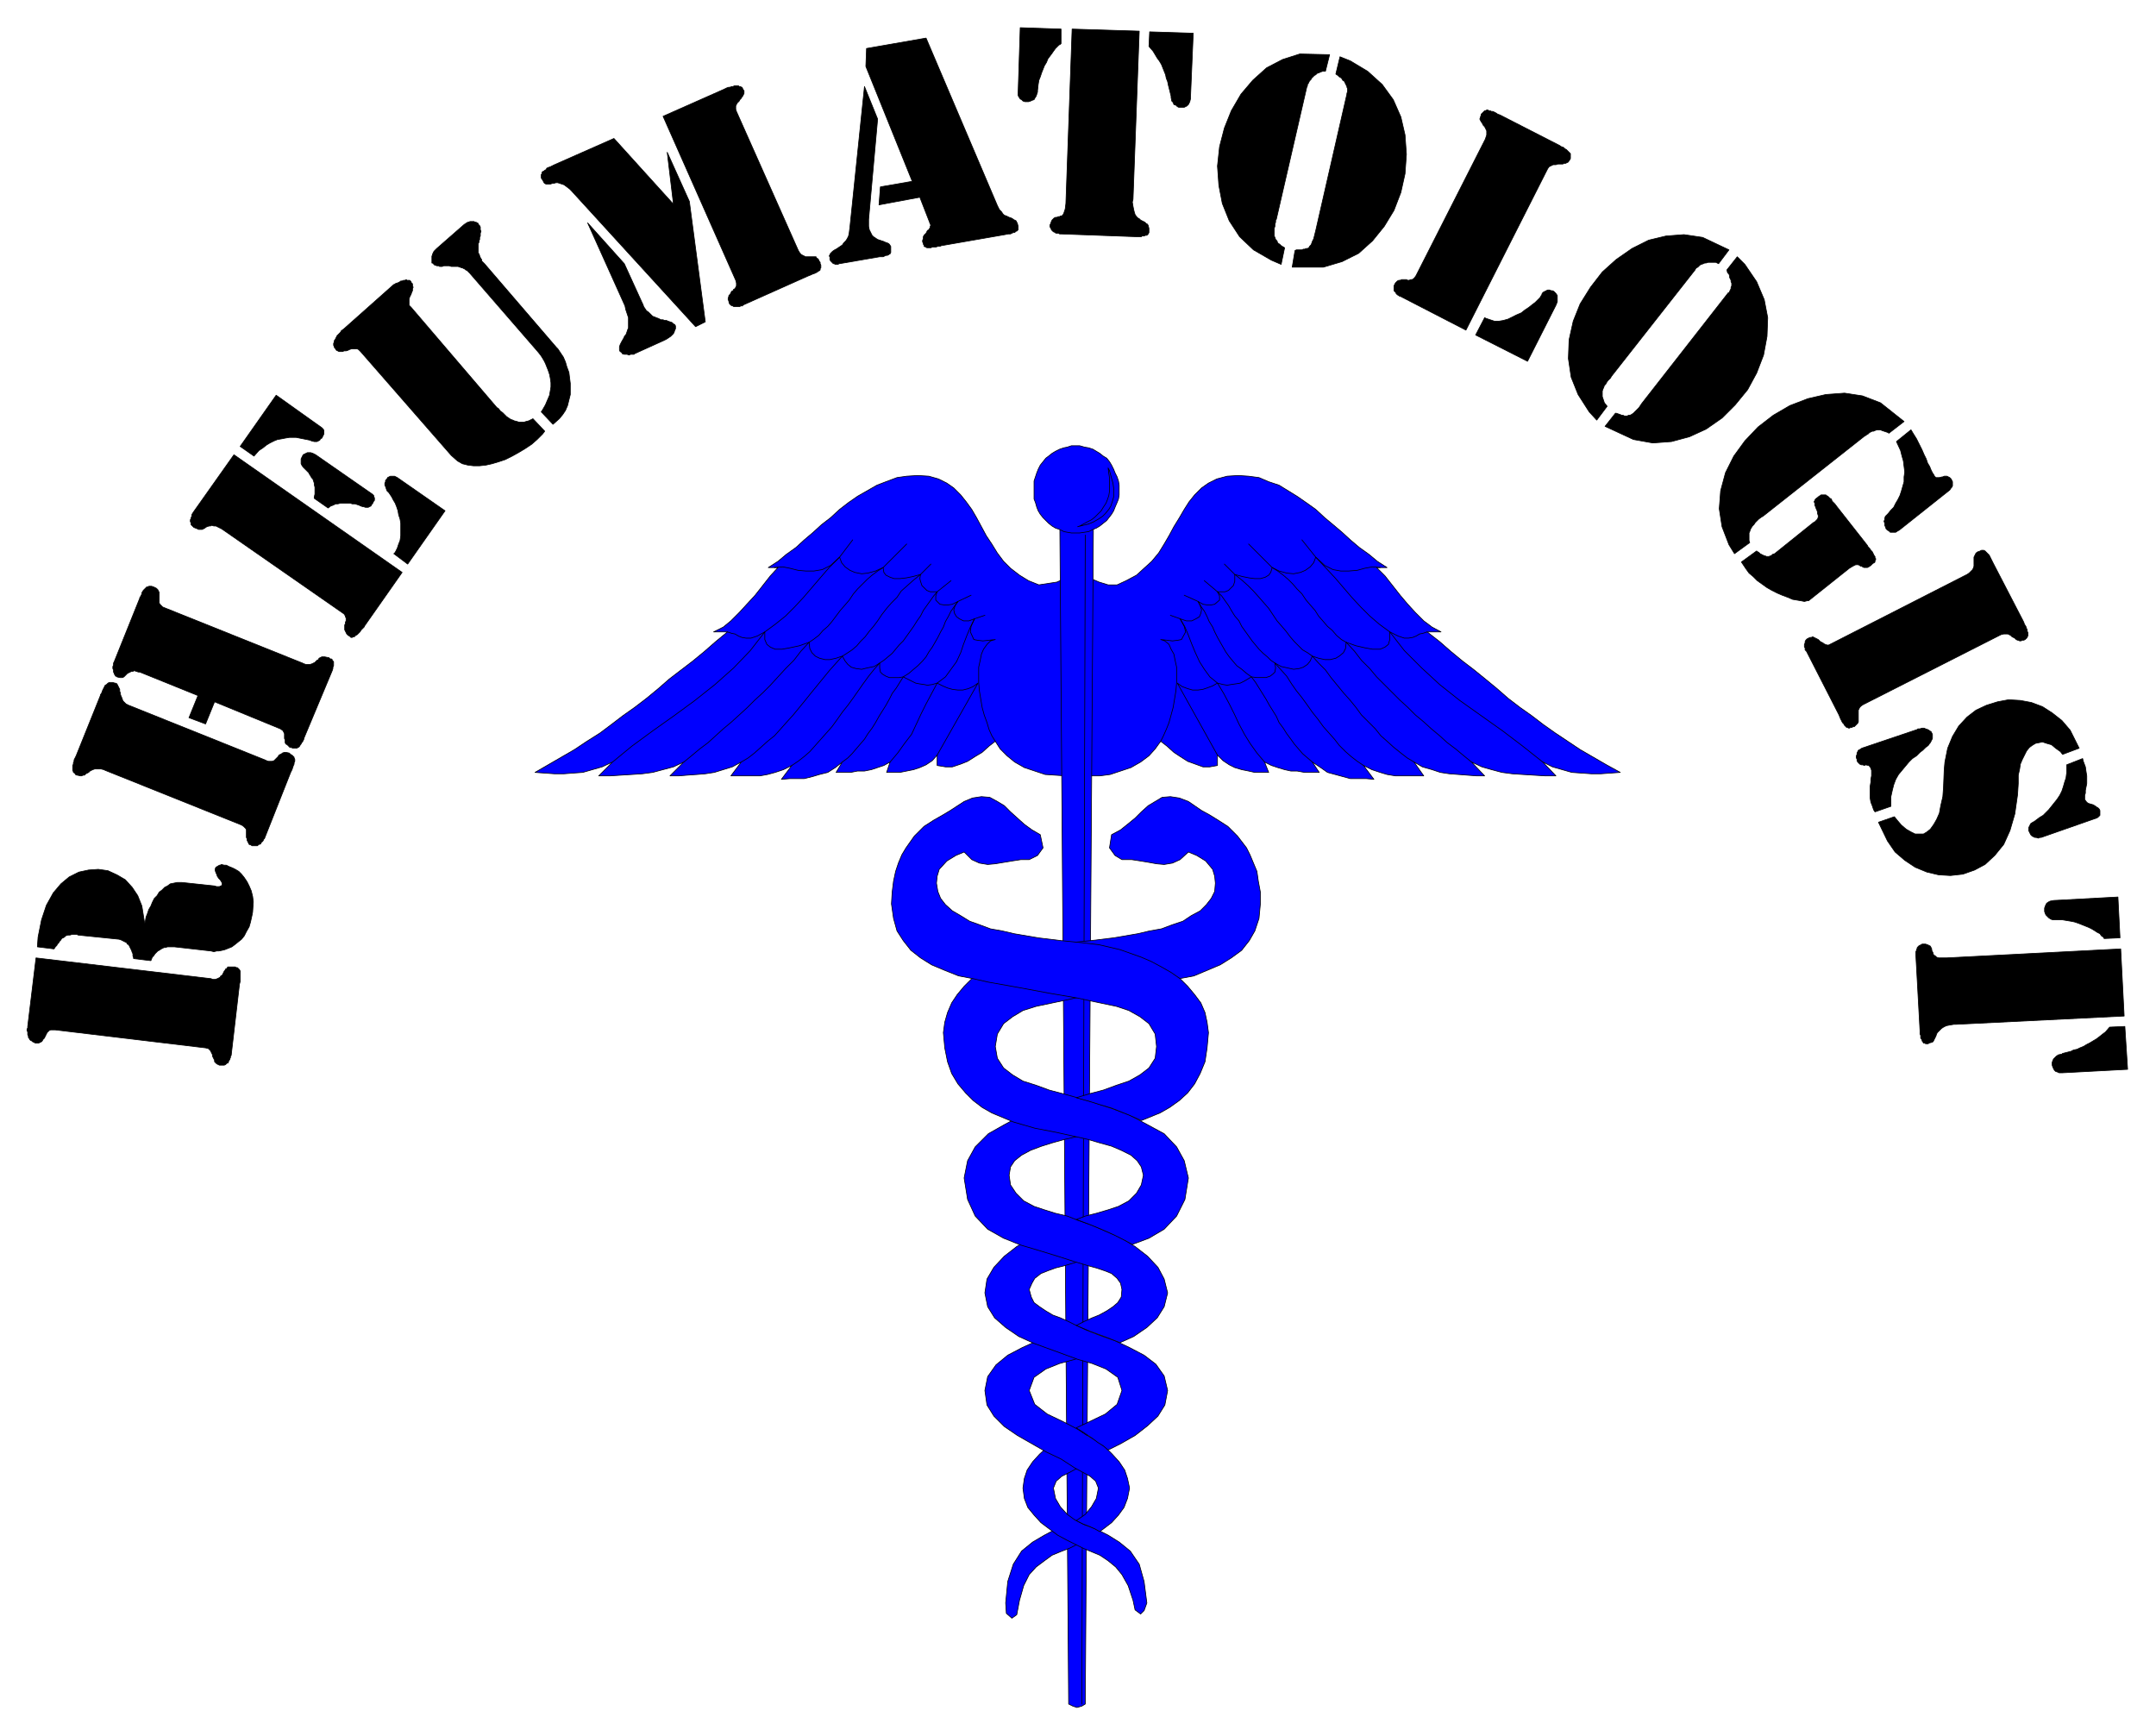
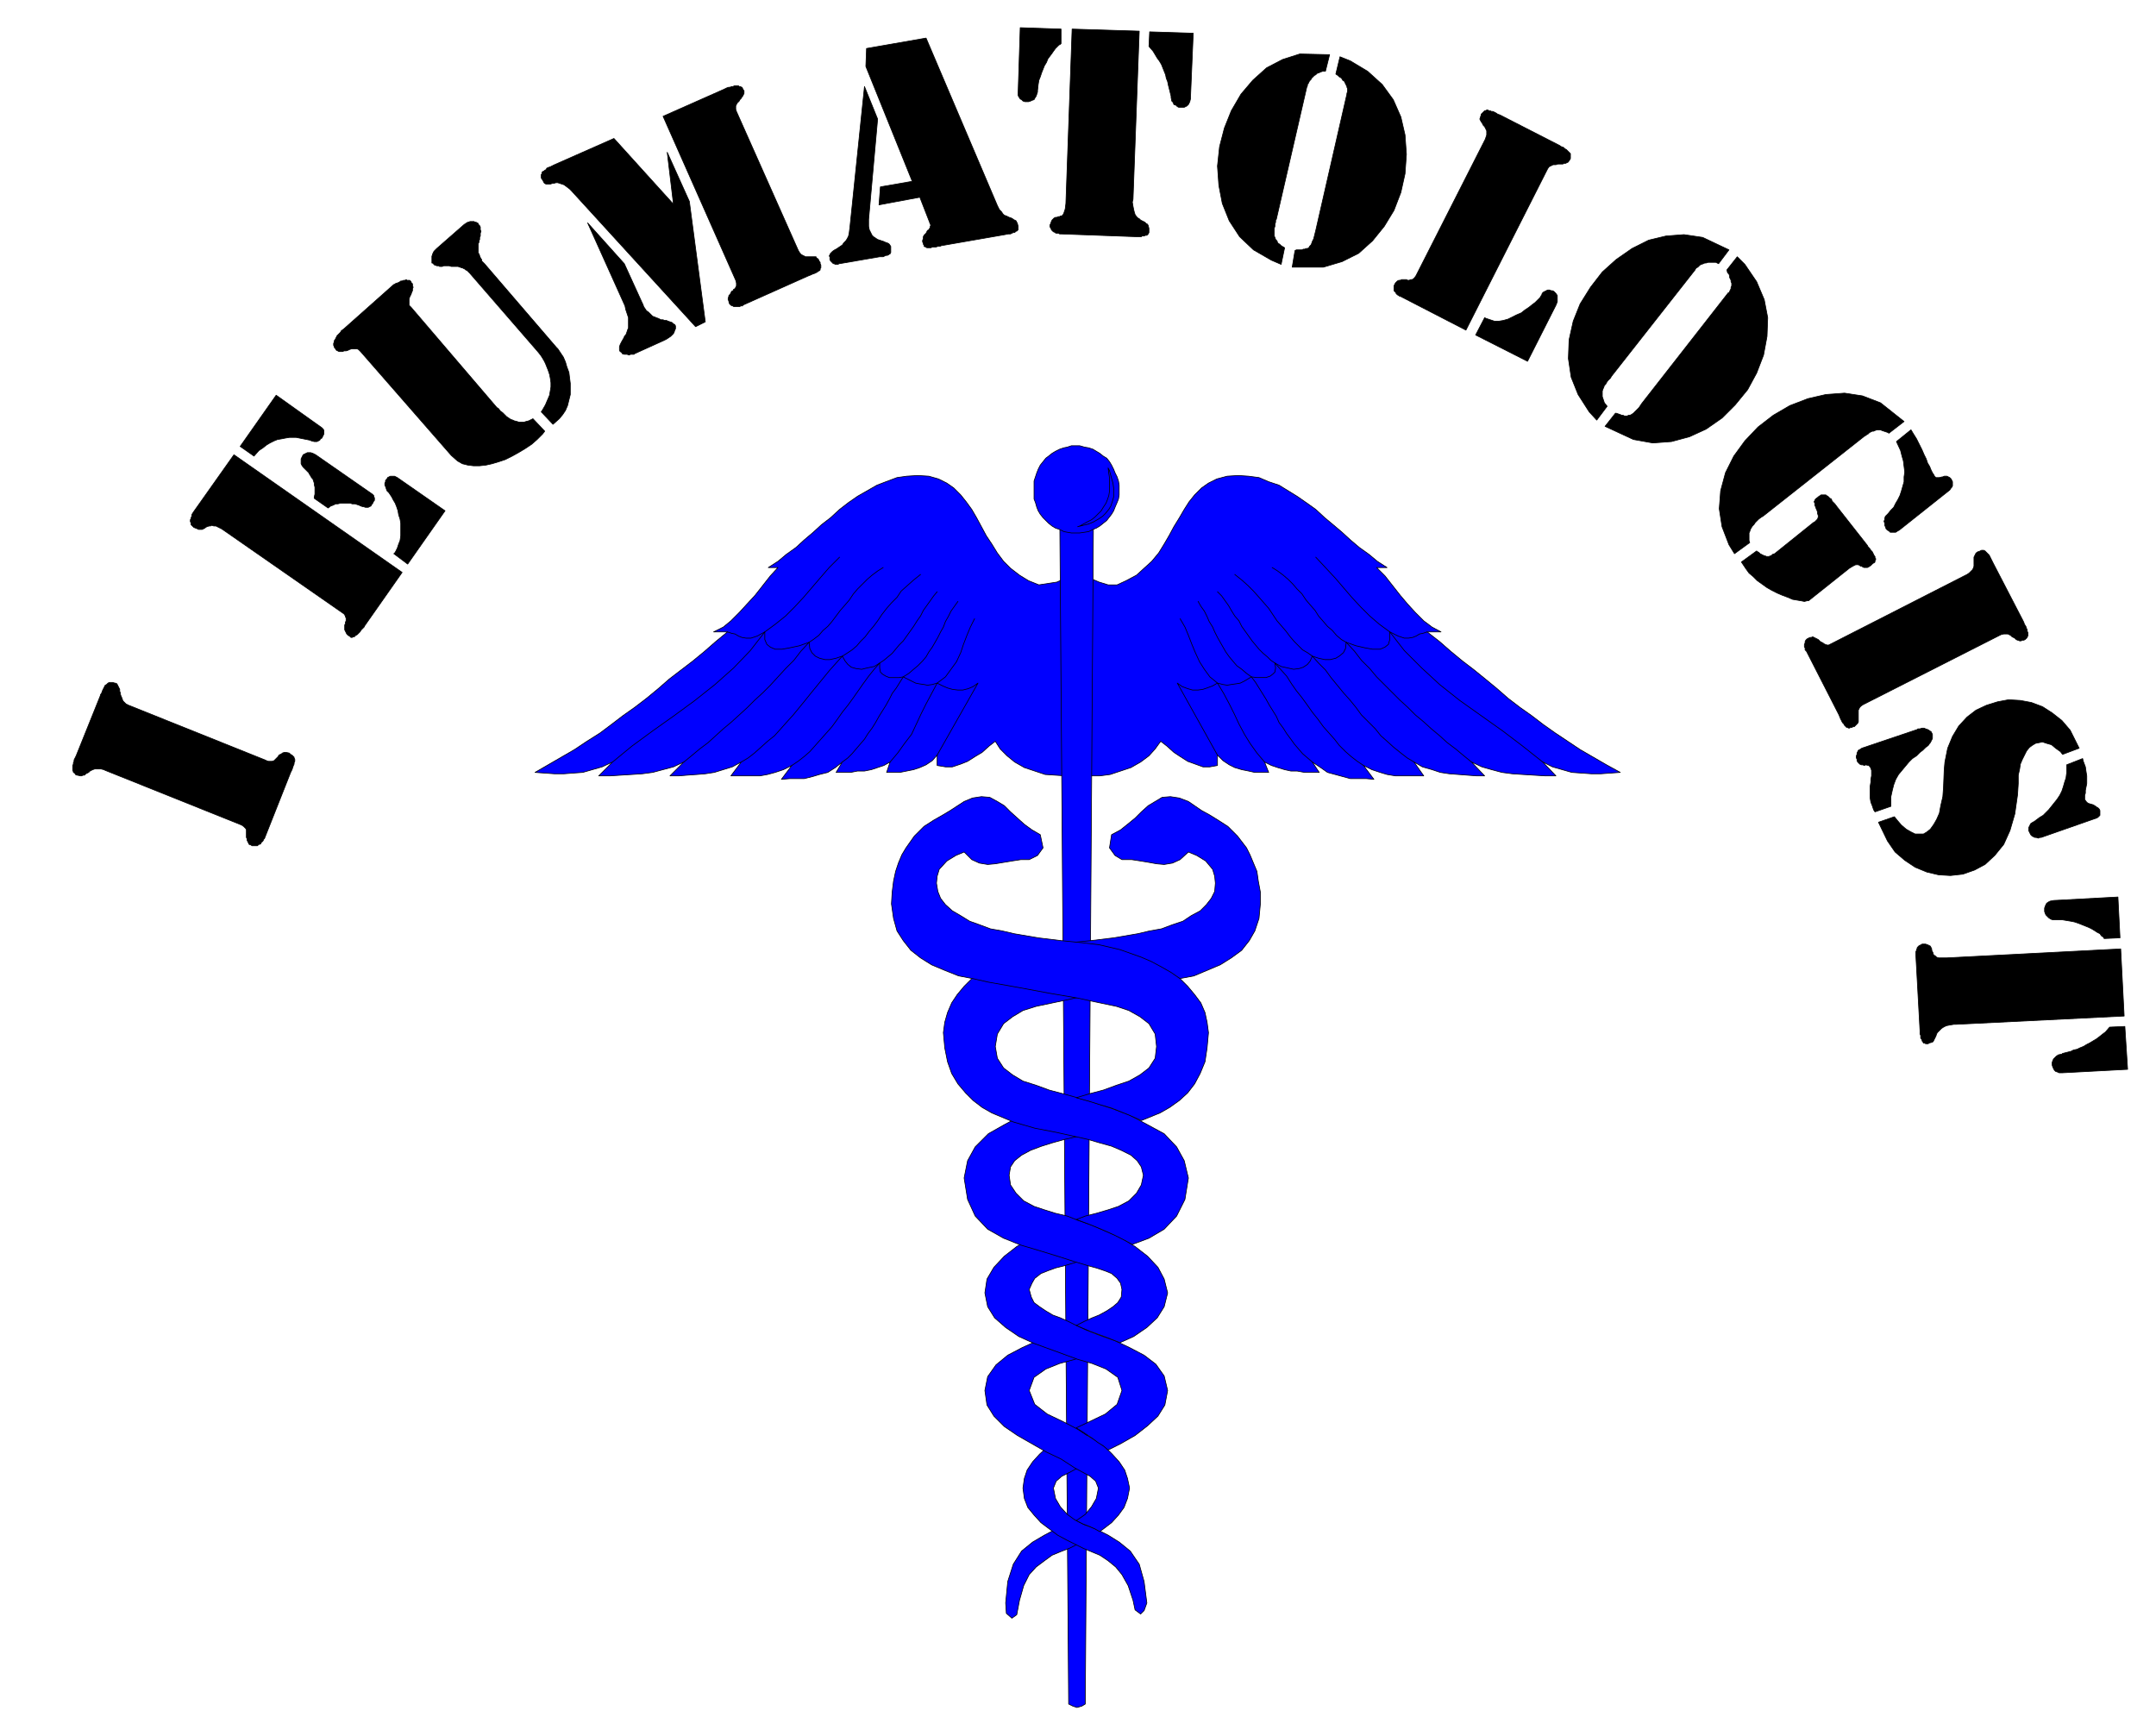
<svg xmlns="http://www.w3.org/2000/svg" width="493.465" height="397.307" fill-rule="evenodd" stroke-linecap="round" preserveAspectRatio="none" viewBox="0 0 3115 2508">
  <style>.pen0{stroke:#000;stroke-width:1;stroke-linejoin:round}.brush1{fill:#00f}.brush2{fill:#000}</style>
  <path d="m1540 835-13 6-26 4-15-6-13-8-13-10-10-10-9-12-8-13-8-12-7-13-7-13-7-12-8-11-8-10-10-10-10-7-12-6-14-4-16-1-16 1-14 2-16 6-13 5-14 8-14 8-13 9-13 10-13 12-13 10-12 11-13 11-12 11-14 10-12 10-14 9h14l-11 12-11 14-11 14-12 13-11 12-12 12-11 9-14 7h20l-17 14-16 14-17 14-17 13-17 13-16 14-17 14-17 13-17 12-17 13-16 12-19 12-18 12-19 11-19 11-19 11 14 1 14 1h14l13-1 14-1 14-4 14-4 15-7-20 20h17l15-1 16-1 15-1 15-2 15-4 15-4 15-7-20 20h13l12-1 14-1 12-1 13-2 13-4 13-4 13-7-15 20h42l11-2 11-3 12-4 12-6-15 20 12-1h21l12-3 10-3 12-3 11-7 10-8-9 15h21l10-2h10l10-2 9-3 9-3 9-5-5 15h19l10-2 10-2 9-3 9-4 9-6 7-8v15l12 2h10l12-4 10-4 11-7 10-6 10-9 9-7 7 11 10 10 11 9 14 8 15 5 15 5 30 2V835zm34 0 14 6 13 4h13l13-6 15-8 11-10 11-10 10-12 8-13 7-12 7-13 8-13 7-12 7-11 8-10 10-10 10-7 12-6 15-4 16-1 15 1 15 2 14 6 15 5 13 8 13 8 13 9 14 10 13 12 12 10 13 11 12 11 13 11 14 10 12 10 14 9h-15l12 12 11 14 11 14 11 13 11 12 12 12 12 9 13 7h-20l18 14 16 14 17 14 17 13 16 13 17 14 16 14 17 13 17 12 17 13 17 12 18 12 18 12 19 11 19 11 20 11-14 1-14 1h-14l-14-1-14-1-14-4-14-4-14-7 19 20h-16l-16-1-16-1-15-1-15-2-15-4-14-4-15-7 19 20h-12l-13-1-13-1-13-1-13-2-12-4-14-4-12-7 14 20h-41l-12-2-10-3-12-4-12-6 15 20-11-1h-23l-11-3-11-3-11-3-10-7-12-8 10 15h-21l-11-2h-9l-9-2-10-3-9-3-10-5 6 15h-20l-9-2-10-2-10-3-8-4-9-6-8-8v15l-11 2h-10l-11-4-11-4-11-7-9-6-10-9-9-7-8 11-9 10-12 9-14 8-15 5-15 5-15 2h-15V835z" class="pen0 brush1" />
-   <path fill="none" d="m1438 1071-5-8-4-9-3-10-4-11-3-11-2-12-2-12-1-12v-22l2-9 2-10 3-7 5-7 5-5 7-2-9 1-9 1-8-1-5-1-5-11 1-8 5-11-8 3h-8l-6-3-4-3-3-5-1-5 2-6 4-6-8 4-6 1h-6l-6-1-6-6v-6l2-6h-10l-5-2-4-4-3-3-2-6-1-4 1-6-11 3-10 2-9 1h-8l-6-2-6-3-3-4-1-7-11 5-11 3-9 1-10-2-7-3-7-5-5-6-3-8-13 12-12 6-12 2h-12l-11-1-12-3-10-2-12 1m558 251 4-8 4-9 4-10 3-11 3-11 2-12 2-12 1-12v-22l-2-9-2-10-4-7-3-7-6-5-6-2 9 1 8 1 8-1 5-1 6-11-2-8-6-11 9 3h8l6-3 5-3 2-5 1-5-2-6-3-6 7 4 6 1h6l5-1 7-6v-6l-3-6h11l5-2 4-4 3-3 2-6v-10l11 3 10 2 8 1h8l7-2 5-3 3-4 2-7 10 5 11 3 10 1 10-2 7-3 7-5 5-6 3-8 13 12 12 6 11 2h12l12-1 11-3 11-2 11 1m-781-15 19-25m669 25-20-25m-605 40 34-34m528 34-34-34m-474 44 15-15m439 15-15-15m-415 40 20-16m385 16-19-16m-356 30 19-9m328 9-20-9m-303 34 15-5m282 5-14-5" class="pen0" />
  <path fill="none" d="m885 1101 28-23 30-22 31-22 30-22 29-23 27-24 24-25 21-27 15-11 15-12 13-13 13-14 12-14 12-14 13-15 15-15m1016 296-29-23-29-22-31-22-31-22-29-23-26-24-25-25-21-27-15-11-14-12-13-13-13-14-12-14-12-14-14-15-14-15m-913 296 11-9 12-10 12-9 11-10 11-10 12-10 11-10 12-11 10-10 12-11 11-11 11-12 11-12 12-12 10-13 12-13 6-4 8-6 6-7 7-6 6-7 6-8 6-8 7-8 6-7 6-9 6-7 7-7 7-7 7-6 8-6 8-5m850 281-11-9-12-10-12-9-11-10-12-10-11-10-12-10-11-11-11-10-11-11-11-11-12-12-10-12-12-12-10-13-12-13-7-4-7-6-6-7-7-6-6-7-7-8-5-8-7-8-6-7-6-9-7-7-6-7-7-7-7-6-8-6-8-5m-767 281 10-6 9-7 9-8 10-9 10-8 9-10 8-9 10-11 9-11 9-11 8-10 9-11 9-11 9-11 9-10 9-10 8-5 6-4 7-6 5-6 7-7 6-8 6-7 6-8 6-9 7-9 7-8 8-8 6-9 9-8 9-8 10-8m713 271-10-6-9-7-10-8-10-9-9-8-8-10-9-9-11-11-8-11-9-11-9-10-9-11-9-11-8-11-10-10-9-10-7-5-7-4-6-6-6-6-6-7-6-8-6-7-7-8-6-9-6-9-7-8-7-8-8-9-8-8-9-8-10-8m-640 276 9-6 9-7 8-7 8-9 8-9 8-9 8-9 8-11 7-10 8-10 8-11 7-10 7-10 8-11 8-10 8-9 6-4 6-5 6-5 5-6 5-6 6-6 5-7 5-7 5-7 5-8 5-7 4-8 5-7 5-7 5-7 5-6m616 251-9-6-9-7-8-7-9-9-7-9-8-9-8-9-8-11-8-10-7-10-8-11-8-10-7-10-7-11-9-10-8-9-6-4-5-5-6-5-6-6-5-6-5-6-5-7-5-7-5-7-4-8-6-7-5-8-4-7-5-7-5-7-6-6m-542 246 8-6 6-6 6-7 6-7 6-7 5-8 6-8 5-8 5-9 5-8 5-8 5-9 4-8 6-8 5-8 5-8 8-5 7-6 6-5 7-7 5-6 4-7 5-7 4-7 4-7 4-8 4-7 3-8 4-7 4-8 5-7 5-7m512 232-7-6-7-6-6-7-6-7-5-7-6-8-5-8-6-8-4-9-5-8-5-8-5-9-5-8-5-8-5-8-6-8-7-5-7-6-7-5-6-7-5-6-5-7-4-7-4-7-4-7-4-8-3-7-5-8-3-7-4-8-5-7-4-7m-445 232 11-13 10-14 10-13 7-15 7-15 7-14 8-15 8-15 12-9 8-11 8-11 6-13 4-12 5-13 5-12 6-12m419 207-11-13-10-14-8-13-8-15-7-15-7-14-8-15-9-15-11-9-8-11-7-11-6-13-5-12-5-13-5-12-7-12" class="pen0" />
  <path fill="none" d="m1051 913 6 2 5 1 5 3 5 2 6 1h7l9-3 11-6v11l3 7 5 4 7 3h10l11-2 14-3 14-5 1 9 3 6 5 5 6 3 8 2h7l9-2 9-3 4 7 4 5 5 4 7 2 8 1 8-2 10-2 8-5v7l1 6 3 3 5 3 5 2h14l6-1 6 3 6 3 6 3 5 1 7 1 5 1 7-1 7-2 8 4 7 3 7 2 8 1h7l8-2 7-3 7-5-59 104m708-178-6 2-5 1-5 3-5 2-6 1h-6l-9-3-12-6v11l-2 7-5 4-7 3h-11l-11-2-13-3-14-5-1 9-3 6-6 5-5 3-8 2h-8l-9-2-9-3-3 7-4 5-6 4-6 2-8 1-9-2-9-2-9-5 1 7-1 6-3 3-4 3-6 2h-13l-8-1-5 3-5 3-6 3-6 1-7 1-6 1-6-1-8-2-7 4-8 3-6 2-7 1h-8l-7-2-8-3-7-5 58 104" class="pen0" />
  <path d="m1544 2462 6 3 6 2 7-2 5-3 12-1740h-49l13 1740z" class="pen0 brush1" />
-   <path fill="none" d="m1568 773-5 1689" class="pen0" />
  <path d="m1544 2221 13 10-12 6-13 5-12 5-11 8-12 9-10 11-8 16-6 21-4 21-7 5-8-7-1-15 3-31 8-25 12-19 16-13 17-10 17-9 18 12z" class="pen0 brush1" />
  <path d="m1555 2098-29-17-12 9-12 11-10 11-8 12-4 12-2 14 2 15 5 13 9 11 10 11 12 9 12 9 13 7 12 6 12 6 12 5 12 5 12 8 11 9 9 11 9 16 7 21 3 14 8 6 5-5 4-11-4-31-7-25-13-19-16-13-16-10-18-9-16-6-14-7-11-8-10-11-7-12-3-15 4-10 8-7 12-6 11-6-2-23z" class="pen0 brush1" />
  <path d="m1573 2205-8-3-10-5 13-9 9-11 7-12 3-15-4-10-8-7-11-6-11-6-20-13-21-10-21-12-21-12-19-13-15-15-10-16-3-21 4-20 12-17 17-14 21-11 22-10 22-8 32 12 18 16-18 7-22 6-20 8-17 12-7 19 8 20 18 14 23 11 21 11 12 8 14 8 13 9 11 11 10 11 8 12 4 12 3 14-3 15-5 13-8 11-10 11-17 13-7-4-9-4z" class="pen0 brush1" />
  <path d="m1566 2070 12 8 8 6 8 5 7 6 18-9 21-12 18-14 15-14 10-16 4-21-5-21-12-17-17-13-21-11-21-10-23-8-20-8-15-7-10-5-11-5-11-4-10-6-9-6-8-6-4-8-3-11 4-9 4-7 9-7 10-4 11-4 12-3 10-3 10-3 25-8-27-20-43-16-22 9-21 13-18 14-15 16-10 17-3 20 4 20 10 16 16 14 19 13 22 10 22 8 22 8 19 7 21 6 20 8 17 12 6 19-7 20-17 14-23 11-19 9 11 7zm-11-1300h5l7-1 6-1 6-3 5-2 5-3 5-4 5-4 7-9 3-5 2-5 3-7 2-5 1-6v-14l-1-6-2-6-3-6-2-5-3-6-3-5-4-5-5-3-5-4-5-3-5-3-6-2-6-1-7-2h-12l-6 2-5 1-6 2-6 3-5 3-5 4-4 3-4 5-4 5-3 6-2 5-2 6-2 6v26l2 5 2 7 2 5 3 5 4 5 4 4 4 4 5 4 5 3 6 2 6 3 5 1 6 1h7z" class="pen0 brush1" />
  <path d="m1601 676 2 4 3 11 2 7 1 7v13l-2 7-2 6-3 5-5 6-4 4-6 4-7 4-7 3-8 2-8 2 3-1 11-6 6-3 5-4 5-5 4-4 3-5 4-6 2-5 2-6 1-6v-20l-1-6-1-8zm-25 1248-21-9 12-6 11-5 10-4 11-6 9-6 7-6 5-8 1-11-2-9-5-7-8-7-10-4-12-4-11-3-10-3-10-3-25-8-26-8-27-8-25-10-23-13-18-19-11-24-5-31 5-25 11-20 19-19 23-13 26-14 28-10 27-9 51 44-26 6-18 4-18 5-16 5-16 6-13 7-10 8-6 9-2 12 2 14 8 12 11 11 15 8 15 5 16 5 17 4 15 6 20 7 21 9 21 9 21 13 18 14 15 16 9 17 5 20-5 20-10 16-15 14-19 13-20 9-20-8-22-8z" class="pen0 brush1" />
  <path d="m1623 1791 13 7 24-9 22-13 18-19 12-24 5-31-6-25-11-20-18-19-24-13-26-14-27-10-27-9-25-7-18-5-19-5-19-7-19-6-15-9-13-10-9-14-3-17 3-18 9-15 13-10 15-9 19-6 19-4 19-4 18-4 40-7 44-8 45-8 22-5 21-4 19-8 19-8 16-10 15-11 11-14 8-14 6-18 2-21v-17l-3-16-2-14-5-12-5-12-5-10-13-17-14-14-14-9-13-8-11-6-19-13-13-5-13-2-12 1-10 6-10 6-10 9-9 9-11 9-10 8-13 7-3 19 8 11 10 6h14l13 2 12 2 11 2 11 1 12-2 11-5 12-11 12 5 13 8 10 12 3 10 1 10-1 12-5 10-7 9-9 9-13 7-12 8-15 5-16 6-17 3-17 4-35 6-33 4-29 3-26 3-29 7-31 11-15 6-15 8-13 8-14 9-11 11-10 12-8 12-6 14-4 14-2 15 2 22 4 20 6 17 9 15 11 13 11 11 13 10 14 8 31 13 31 9 31 6 27 6 18 4 17 5 18 5 14 6 14 7 9 8 6 9 3 12-3 14-7 12-11 11-15 8-15 5-17 5-16 4-13 5 19 7 17 7 18 8 14 7z" class="pen0 brush1" />
  <path d="m1631 1611-25-10-17-5-16-5-18-5 20-6 19-5 19-7 18-6 16-9 13-10 9-14 2-17-2-18-9-15-13-10-16-9-18-6-19-4-19-4-18-4-41-7-43-8-45-8-22-5-21-4-20-8-19-8-16-10-14-11-11-14-9-14-5-18-3-21 1-17 2-16 3-14 4-12 5-12 6-10 12-17 14-14 14-9 14-8 10-6 20-13 12-5 13-2 12 1 11 6 10 6 9 9 10 9 10 9 11 8 12 7 4 19-8 11-12 6h-12l-13 2-12 2-12 2-11 1-12-2-11-5-11-11-12 5-13 8-11 12-3 10-1 10 2 12 4 10 7 9 10 9 12 7 13 8 14 5 16 6 17 3 17 4 35 6 33 4 30 3 25 3 30 7 31 11 14 6 15 8 14 8 13 9 11 11 10 12 9 12 6 14 3 14 2 15-2 22-3 20-7 17-8 15-10 13-12 11-14 10-14 8-27 11-18-8z" class="pen0 brush1" />
  <path d="m3070 1483 4 62-94 5h0-5l-2-1-3-1-2-2-1-2-1-2-1-3v-4l1-3 1-2 2-2 2-2 3-2 5-1h0l1-1 4-1 4-1 4-1 4-2 5-1 4-2 5-2 5-3 4-2 5-3 5-3 4-3 5-4 4-3 6-7 22-1zm-7-128-22 1h0-1l-1-2-3-2-2-3-4-2-3-2-5-3-4-2-5-2-5-2-5-2-6-2-5-1-6-1-6-1h-9 0-5l-3-1-3-2-2-2-2-2-1-2-1-3v-5l1-3 1-2 1-2 3-2 2-1 5-1 93-5 3 59zm1 16 5 97-243 12h0-3l-6 1-5 1-4 2-3 2-2 2-2 2-2 2-1 2-1 3-1 2-1 2-1 2-1 2-2 1-4 1h0l-1 1h-4l-1-1h-2l-1-2-1-1v-1l-1-2-1-1v-4l-1-2v-5l-6-109h0v-5l1-2v-1l1-2v-1l1-1 1-1 1-1h1l1-1h1l1-1h5l3 1 2 1 2 1 1 2 1 2v2l1 2 1 2v1l1 2 2 1 2 2 3 1h11l252-13zm-60-290-24 9h0l-3-4-7-5-6-5-7-2-6-2-5 1-5 1-5 3-4 3-4 5-3 6-3 6-3 7-1 7-2 9v12h0l-1 16-4 28-7 24-9 20-13 16-14 13-15 8-17 6-18 2-17-1-17-4-17-7-15-10-14-12-11-16-13-27 23-8h0l4 5 6 7 7 6 7 4 6 3h12l5-3 5-4 5-7 4-7 4-9 2-11 3-13 1-14 1-25h0l1-11 4-20 7-17 9-15 12-13 13-10 15-7 16-5 16-3 17 1 16 3 16 6 14 9 14 11 12 14 13 26zm-272 84-23 8h0l-2-3-2-6-2-5-1-6v-17l1-6v-4l1-5v-8l-1-3-1-2-2-2-5-1h0l-1 1-3-1h-2l-2-1-2-2-1-1-1-2v-2l-1-2v-3l1-2v-2l1-2 1-2 2-1 3-2 80-27h0l1-1h3l3-1h3l2 1 3 1 2 1 1 1 2 1 1 2 1 2v6l-1 2-2 4h0l-1 1-2 3-4 3-4 4-4 3-5 5-6 4-5 5-5 6-5 6-5 6-4 7-3 8-2 8-2 9v14zm277-69h0l1 4 3 8 1 7 1 6v11l-1 5-1 5v4l-1 3v6l2 3 2 2 2 1 7 2h0l1 1 2 1 1 1 2 1 1 1 1 1 1 2v7l-1 1-1 1-1 1-2 1-80 28h0-2l-2 1-3-1h-2l-2-1-2-1-2-2-1-2-1-2-1-2v-4l1-2 1-2 1-2 3-2h0l2-1 4-3 4-3 5-3 4-4 4-4 4-5 4-5 4-5 4-6 3-6 2-6 2-7 2-6 1-8v-11l23-9zm-363-166 194-99h0l2-1 3-2 3-3 2-2 1-2 1-3v-13l1-2 1-2 1-2 3-2h1l2-1 2-1h3l2 1 1 1 1 1 1 1 1 1 2 2 1 2 1 2 1 2 1 2 2 4 43 83h0l1 2 1 3 2 3 1 3 1 2v2l1 2v5l-1 1v1l-1 1-1 1-1 1-2 1h0-2l-2 1h-2l-2-1h-1l-2-1-2-2-2-1-2-1-2-2-2-1-2-1h-6l-4 1-197 100h0l-2 1-3 2-2 2-1 2-1 2v17l-1 2-2 2-3 3h0-2l-1 1h-2l-2 1h-1l-2-1h-1l-1-1-1-1-1-1-1-2-2-2-1-2-1-2-1-2-2-5-47-92h0l-1-1h0l-1-1v-3l-1-1v-4l1-2v-2l1-2 1-1 1-1 2-1h0l2-1h2l2-1 2 1 2 1 2 1 2 1 1 1 2 2 2 1 2 1 1 1 2 1 3 1h2l4-2zm115-309h0l3 5 5 8 4 8 4 8 3 7 3 6 2 6 3 5 2 5 2 4 2 3 1 2 2 2h5l4-1h1l2-1h4l2 1 2 1 1 1 1 1 1 2 1 2v6l-1 2-1 1-2 3-73 58h0l-2 1-3 2h-8l-2-2-2-1-2-2-1-3-1-2v-3l-1-3 1-2v-2l1-3 2-2h0l2-2 4-5 4-4 3-6 3-5 3-6 2-6 2-7 2-7v-7l1-7-1-8-1-8-2-7-2-8-6-13 21-17zm-233 163-22 16h0l-8-13-10-26-4-26 2-26 7-26 12-24 16-22 19-20 22-17 24-14 26-10 26-6 27-2 26 4 26 10 34 27-22 17h0l-1-1-3-1-3-1-3-1-2-1h-5l-3 1-2 1h-2l-2 1-2 1-2 2-2 1-1 1-2 1-147 116h0l-2 1-4 3-3 3-2 2-2 3-2 2-2 3-1 2-1 3-1 2v11l1 3zm10 12h0l1 1 2 1 2 2 2 1 2 1 2 1h1l2 1h4l2-1h1l1-1 1-1 3-1 56-45h0l2-1 2-2 2-2 1-3v-2l-1-3v-2l-1-3-1-2-1-3-1-2v-3l-1-2 1-2 1-2 4-3h0l1-1 2-1 1-1h7l1 1 2 1 1 1 2 2 2 1 1 3 2 2 2 2 3 4 44 56h0l1 2 2 2 2 3 2 2 1 2 1 2 1 2 1 1v2l1 1v2l-1 1v2l-1 1-2 1-2 2h0l-1 1-3 2-2 1h-5l-2-1-1-1h-2l-1-1-2-1h-4l-2 1-2 1-5 3-59 47h0-2l-4 1-5-1-6-1-6-1-7-3-8-3-7-3-8-4-7-4-7-5-7-5-6-6-6-5-5-7-6-9 22-16zm-40-435-15 20h0l-2-1-2-1h-11l-3 1h-2l-2 1-3 1-2 1-2 2-1 1-2 1-1 1-1 2-121 154h0l-1 2-2 2-2 2-2 3-1 2-2 2-1 3-1 2-1 3v8l1 3 1 3 1 3 4 5-15 20h0l-11-12-16-25-10-25-4-27 1-27 6-27 10-25 15-24 17-22 20-18 23-16 24-12 25-6 26-2 27 4 38 18zm12 10h0l11 11 17 25 11 26 5 26-1 27-5 27-10 26-13 24-18 22-19 19-23 16-24 11-26 7-27 2-28-5-41-19 15-19h1l3 1 3 1 2 1h2l2 1h4l2-1h2l2-1 3-2 2-2 3-3 3-3 4-6 125-160h1l1-2 1-2 1-2v-2l1-2v-4l-1-2v-2l-1-2-1-2v-2l-1-3-2-2-1-4 15-19zm-365 88h0l2 1 6 2 6 2h7l6-1 7-2 6-3 6-3 7-3 5-4 6-4 5-4 4-3 4-4 3-3 3-5h0v-1l2-2 2-1 2-1 2-1h3l2 1h2l2 1 2 2 1 1 2 3v9l-2 5-41 81-75-38 13-25zm-99-61 99-195h0l1-2 1-3 1-3v-6l-1-2-1-2-1-2-2-2-1-2-1-2-1-1-1-2-1-2 1-3 1-3h0v-1l2-2 1-1 1-1 1-1h1l2-1h2l1 1h2l2 1h2l2 1 2 1 3 2 3 1 84 43h0l2 1 3 2 3 1 2 2 2 1 2 2 1 1 1 1 1 1 1 1v7l-1 2h0l-1 1-1 2-2 1-2 1h-2l-2 1h-7l-3 1h-4l-2 1-2 1-2 1-2 3-118 233-95-49h0-1l-1-1-2-1-1-1-1-1v-1l-1-1-1-1-1-1v-7l1-2h0l1-2 1-1 2-2 2-1h2l2-1h7l2 1h2l2-1h2l2-1 2-2 2-3zM1921 79l-6 24h0-4l-3 1-2 1-3 1-2 2-2 1-2 2-2 2-1 2-2 2-1 2-1 2-1 1v2l-1 2-44 191h0l-1 1v3l-1 3v3l-1 3v11l1 2 1 3 2 2 1 3 3 2 2 2 5 3-5 24h0l-14-6-26-15-20-19-15-23-10-25-5-26-2-28 3-28 7-27 10-25 14-24 17-20 20-18 23-12 25-8 43 1zm15 3h0l15 6 25 15 21 19 16 22 11 25 6 26 2 28-2 28-6 27-10 26-14 23-17 21-20 18-24 12-27 8h-45l4-24h0l2-1h8l2-1h2l2-1h2l2-1 1-2 2-2 1-2 1-3 2-4 1-4 2-8 45-197h0v-1l1-3v-4l-1-2v-1l-1-2-1-2-1-2-1-2-2-1-1-2-2-2-2-1-2-2-3-2 6-25zm-275-36 63 2-4 94h0v1l-1 4-1 2-1 2-2 2-2 1-2 1h-8l-2-1-2-2-3-1-1-3-2-2-1-5h0v-2l-1-4-1-4-1-4-1-4-1-5-2-5-1-5-2-5-2-5-2-5-3-5-3-4-3-5-3-5-6-7 1-21zm-128-4v21h0l-1 1-2 1-3 3-2 2-3 4-2 3-3 4-3 4-2 5-3 5-2 5-2 5-2 6-2 5-1 6-1 9h0v2l-1 3-1 3-2 3-1 2-3 1-2 1-3 1h-5l-3-1-2-2-2-1-2-3-1-2v-5l3-93 59 2zm16 0 97 3-9 243h0l-1 4 1 6 1 5 1 4 1 3 2 3 2 2 2 1 2 2 2 1 2 1 2 1 2 2 2 1 1 2 1 4h0v6l-1 2-1 1-1 1h-2l-2 1h-3l-1 1h-7l-109-4h0-2l-2-1h-3l-2-1-1-1h-1l-1-1-1-1-1-1v-1l-1-1v-1l-1-1v-3h0l1-2 1-3 1-2 2-2 1-1 2-1h2l2-1h2l1-1h2l2-2 1-2 1-3 1-3 1-8 9-252zm-297 28 86-15 103 242h0l1 2 2 4 3 3 2 3 2 2 3 1 2 1 2 1 3 1 2 1 1 1 2 1 2 1 1 2 1 2 1 4h0v5l-1 1-1 1h-1l-1 1-1 1h-2l-2 1-2 1h-3l-5 1-92 16h0l-2 1h-3l-3 1h-5l-2 1h-6l-1-1h-1l-1-1h-1v-2l-1-1v-2h0l-1-1v-3l1-2v-3l1-2 2-2 1-1 1-2 1-2 2-1 1-2 1-1v-2l1-2-1-1-1-3-14-36-59 11 2-26 46-8-67-166 1-26z" class="pen0 brush2" />
  <path d="m1249 125 19 47-13 145h0v10l1 5 2 4 2 4 2 2 3 2 3 2 3 1 3 1 3 1 2 1 3 1 2 1 1 1 2 3h0v9l-1 1v1h-1l-1 1-2 1h-2l-2 1-2 1h-5l-58 10h0-1l-1 1h-4l-2-1h-1l-1-1h0l-1-1-1-1-1-1h0l-1-2v-4h0l-1-1 1-2 1-2 1-1 2-2 3-2 2-1 3-2 3-2 3-2 2-3 3-3 2-3 2-4 1-5 1-8 21-203zM973 295l-9-75 32 71 23 174-14 7-180-197h0l-2-2-4-3-4-3-3-1-3-1-3-1h-3l-3 1h-2l-3 1h-6l-2-1-1-1-2-4h0l-1-1-1-2v-5l1-1v-2l1-1 2-1 1-1 2-1 1-2 2-1 3-1 2-1 4-2 86-38 86 95z" class="pen0 brush2" />
  <path d="m849 322 53 59 26 57h0l1 2 1 3 2 3 2 3 3 2 2 2 2 2 2 2 3 1 2 1 3 1 2 1 2 1h3l2 1h3l2 1 3 1 3 1 2 2 2 1 1 2v4l-1 2-1 3-1 2-2 2-2 2-3 2-3 2-4 2-42 19h0l-1 1h-5l-2 1-3-1h-4l-3-1-1-2-2-1-1-2v-5l1-3 2-4 4-7h0v-1l2-2 1-2 1-3 1-3 1-2v-15l-1-3-1-3-1-3-1-3-1-5-54-120zm214 83L958 168l88-39h0l2-1 2-1 3-1h2l2-1h2l2-1h6l1 1h2l1 1h1l1 2 1 2h0l1 1v4l-1 2-1 2-1 1-1 2-2 2-1 2-1 1-2 2-1 2-1 2v5l1 3 89 200h0l1 2 2 3 2 2 2 1 2 1 2 1h15l1 2 2 1 2 4h0l1 1v2l1 2v4l-1 1v2l-1 1-2 1-1 1-2 1-2 1-3 1-2 1-5 2-94 42h0v1h-3l-1 1h-9l-1-1h-1l-2-1-1-1-1-1-1-3h0v-1l-1-2v-2l1-3v-1l2-2 1-2 1-2 2-1 1-2 2-1 1-2 1-2v-4l-1-4zM782 595h0l2-3 4-7 3-7 3-7 1-6 1-6v-6l-1-7-1-5-2-6-2-5-2-5-2-4-3-5-2-3-4-5-98-113h0l-1-1-1-1-2-2-2-1-1-1-2-1-2-1h-1l-2-1h-1l-2-1h-9 0-1l-3-1h-8l-2 1h-4l-1-1h-3l-2-1h-1l-1-1-2-2h0-1v-10l1-2v-1l1-2 1-2 1-1 1-1 2-2 40-35h0l2-1 1-1 2-1h1l2-1h6l1 1h2l1 1h1l1 1h0v1l2 2 1 2v4l1 2-1 3v4l-1 2v3l-1 2v2l-1 2v4h0v9l1 2 1 2v1l1 2 1 2 1 1v2l1 1 1 1 2 2 104 121h0l2 2 4 6 4 6 3 7 2 7 3 8 1 8 1 8v16l-2 8-2 8-3 7-4 6-5 6-9 8-17-18zm-12 10 17 18h0l-3 4-8 8-8 7-9 6-10 6-9 5-10 5-9 3-10 3-9 2-9 1h-9l-8-1-8-2-7-4-9-8-131-150h0l-1-1-2-2-2-1h-8l-3 1-2 1-3 1h-3l-2 1h-5l-2-1-2-1-2-3h0l-1-1v-1l-1-2v-3l1-2v-2l1-1 1-2 1-2 1-2 1-1 2-2 2-2 1-2 4-3 72-64h1l1-1 2-1h1l2-1 2-1 1-1h2l2-1h2l2-1 1 1h4l2 2h0v1l2 2v3l1 2-1 2v3l-1 2-1 3-1 2-1 2-1 3v9l3 3 124 145h0l2 1 3 4 3 2 3 3 3 3 3 2 3 2 3 1 2 1 4 1 3 1h7l3-1 4-1 6-3zm-432 52 243 170-54 77h0l-1 2-2 2-2 2-2 3-1 1-2 2-1 1-2 1-1 1-1 1h-2l-1 1h-2l-1-1-1-1h0l-2-1-2-2-1-2-1-2-1-2v-7l1-2v-2l1-2v-4l-1-2v-1l-2-3-174-121h0l-3-2-4-2-4-2h-3l-3-1-2 1h-2l-3 1-2 1-1 1-2 1-2 1h-5l-2-1-5-2h0l-1-1h0l-1-1-1-1-1-1v-3l-1-1v-3l1-2v-1l1-2v-2l1-2 2-3 58-82zm231 143h0l2-2 3-6 2-6 2-5 1-7v-18l-1-6-2-6-1-6-2-6-2-5-3-5-2-4-4-6h0l-1-1-2-2-1-3-1-3-1-2v-3l1-2v-2l2-2 1-2 2-1 2-1h6l4 2 69 48-54 77-20-15zM347 645l52-74 66 47h0l2 2 1 2v5l-1 2-1 2-1 2-2 1-1 2-2 1-2 1h-4l-4-1h0l-2-1-5-1-5-1-5-1-5-1h-10l-6 1-5 1-6 1-5 2-6 3-5 3-5 4-6 4-7 8-20-14zm107 75h0v-2l1-4v-10l-1-4v-2l-1-3-1-3-2-2-1-2-2-3-1-2-2-2-2-2-3-3h0l-1-1-2-3-1-2v-7l1-2 1-2 1-2 2-1 2-1 2-1h5l3 1 4 2 82 57h0l1 1 1 1v2l1 1v4l-1 1-1 2-1 2-1 1-1 2-2 1-2 1h-4l-3-1h0-1l-3-1-2-1-3-1-3-1h-4l-3-1h-14l-4 1h-3l-4 2-3 1-4 3-20-14zm-105 472-197-79h0l-2-1-4-1h-9l-3 1-2 1-2 1-2 2-2 1-2 1-2 2h-2l-2 1h-2l-4-1h0-1l-2-1-1-2-2-1v-1l-1-2v-7l1-2v-2l1-2v-2l1-2 2-4 35-87h0v-1l2-3 1-3 1-2 1-2 1-2 1-2 2-1 1-1 1-1 2-1h5l3 1h1l2 1 1 2 1 2 1 2 1 2v3l1 2v2l1 3 1 2 1 3 1 2 2 2 2 2 4 2 197 79h0l2 1 3 1h5l3-1 1-1 2-2 1-1 2-2 1-2 2-1 2-1 1-1 3-1h2l5 1h0l1 1 1 1 2 1 1 1 1 1 1 1v1l1 2v3l-1 2v2l-1 2-1 3-1 3-2 4-38 96h0-1v1l-1 2-1 1-1 1-1 1v1l-2 1h-1l-1 1-1 1h-8 0l-1-1-3-1-1-2-1-2-1-2v-2l-1-2v-11l-1-2-1-1-2-2-3-2z" class="pen0 brush2" />
-   <path d="m286 1005-84-34h0-2l-3-1-3-1-2 1h-2l-2 1-2 1-2 1-1 1-2 2-1 1-1 1-2 1h-4l-4-1h0l-1-1h-1l-1-2-1-1v-1l-1-2v-3l-1-2v-3l1-2v-3l1-2 37-92h0v-1l1-1 1-2 1-2v-2l1-1 1-2 1-1 2-2 1-1 1-1h2l1-1h4l3 1h0l2 1 2 1 2 2 1 2 1 2v15l1 2 2 2 2 2 5 2 197 79h0l2 1 3 1h6l3-1 2-1 2-1 1-1 2-2 2-1 1-2 2-1 2-1h4l5 1h1l1 1 1 1h2l1 1v1l1 1 1 1v6l-1 2v2l-1 3-41 98h0v1l-1 2-1 2-1 1-1 2-1 1-1 2-1 1-1 1h-1l-1 1h-6l-2-1h0-2l-2-2-2-2-2-1-1-2v-4l-1-2v-7l-1-2-1-2-1-1-3-2-95-39-13 32-24-9 13-32zM54 1368h0l1-14 5-25 7-21 10-18 11-13 12-10 14-7 14-3 14-1 14 2 13 6 12 7 10 11 8 12 6 15 4 25h0l1-3 1-6 2-5 2-6 3-5 2-5 3-6 4-4 3-5 4-3 4-4 4-2 4-3 5-1 5-1h7l47 5h0l3 1h4l2-1 2-1v-3l-1-2-2-3-2-2-2-3-1-3-1-2-1-3v-3l1-2 5-3h1l2-1 4 1h3l4 2 5 2 4 2 5 3 4 4 4 5 4 6 3 6 3 7 2 8 1 8-1 15h0l-1 5-2 9-2 7-4 7-3 6-4 5-5 4-5 4-4 3-5 2-5 2-4 1-5 1h-3l-4 1-4-1-53-6h0-10l-3 1h-2l-2 1-2 1-3 2-2 1-2 2-2 2-2 3-2 2-2 5-25-3h0v-1l-1-3v-3l-1-2-1-3-1-2-1-2-1-2-1-2-2-1-1-2-2-1-2-1-2-1-2-1-3-1-59-6h0l-2-1h-7l-3 1h-3l-3 1-2 2-2 1-2 1-1 2-2 2-1 2-2 2-1 2-2 2-2 3-24-3zm243 146-217-26h0-7l-2 1-2 2-1 1-1 2-1 2-1 2-1 2-2 2-1 2-1 1-2 1-2 1h-4 0-1l-2-1-2-1-1-1-2-1-1-1-1-2-1-1v-2l-1-2v-4l-1-2v-2l1-2v-2l12-99 253 30h0l2 1h4l3-1 2-1 2-1 1-2 2-1 1-2 1-2 1-2 1-1 1-2 2-1 1-2h11l1 1h2l1 1 1 1 1 1 1 2v15l-1 4-12 103h0l-1 1v2l-1 2v1l-1 1-1 2v1l-1 1h-1l-1 1-1 1-2 1h-5 0-2l-2-1-2-1-1-1-2-2v-2l-1-2-1-2-1-2v-2l-1-2-1-2-1-2-1-1-2-2-4-1z" class="pen0 brush2" />
</svg>